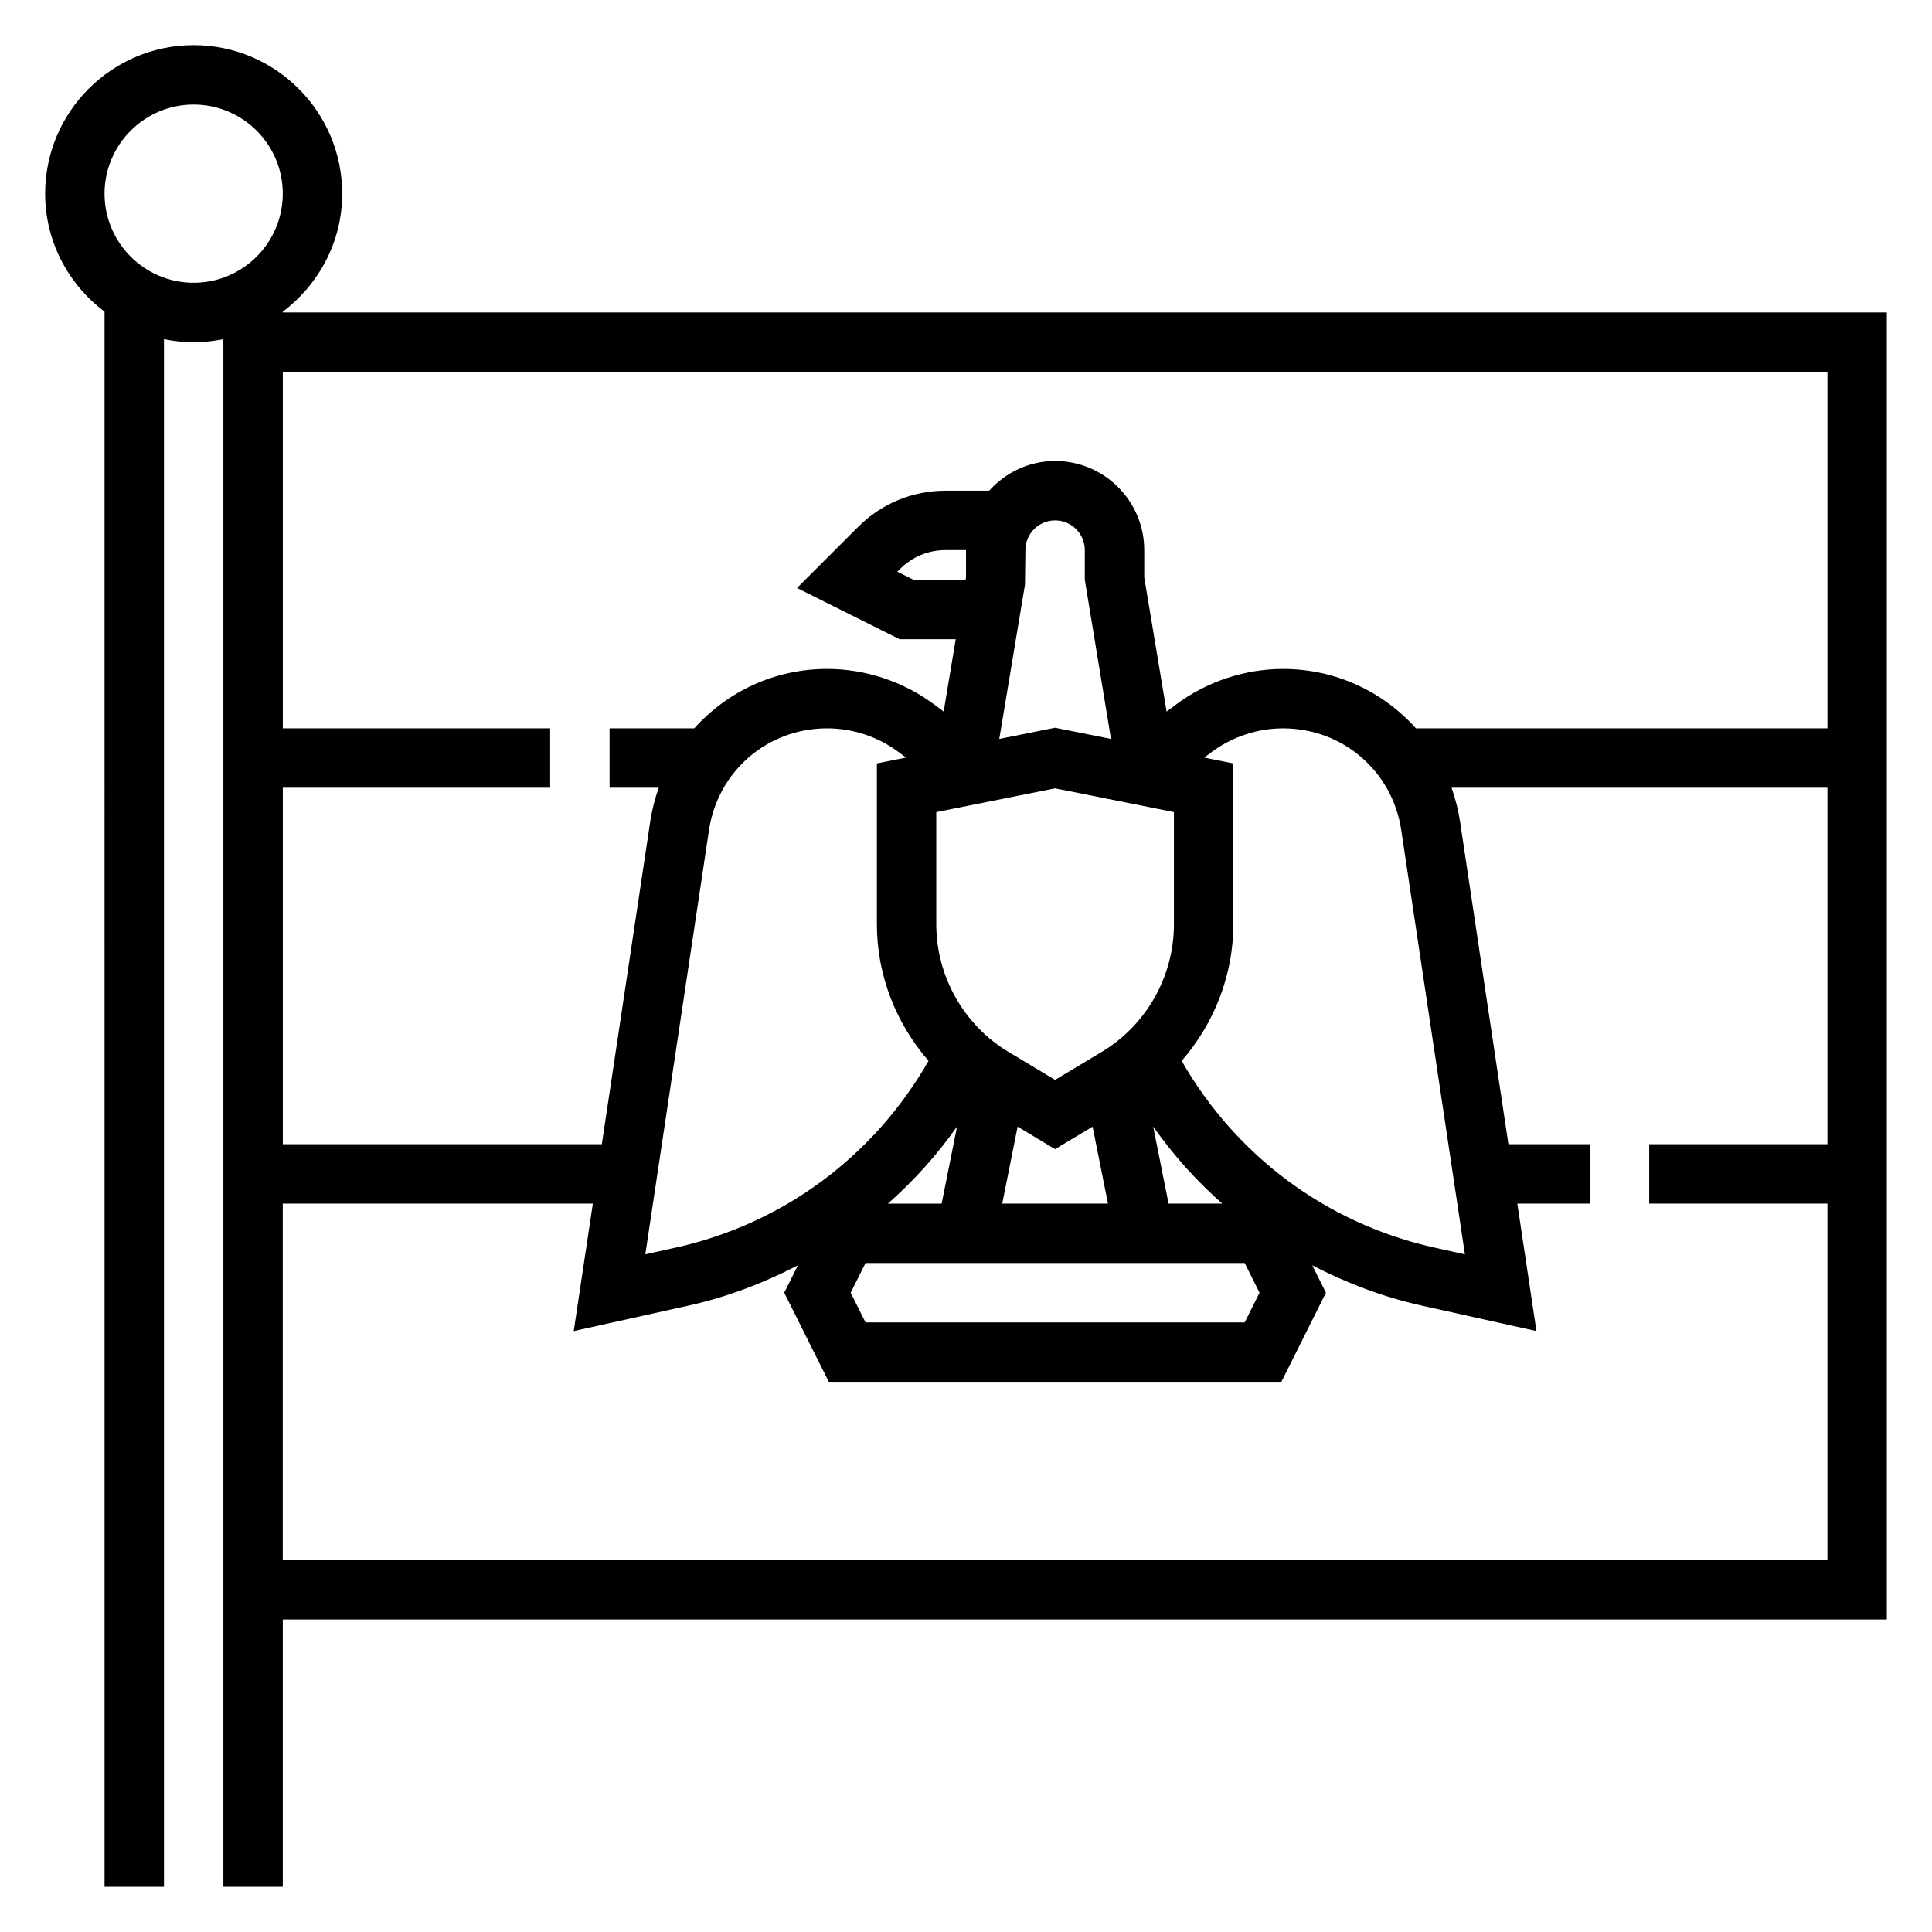
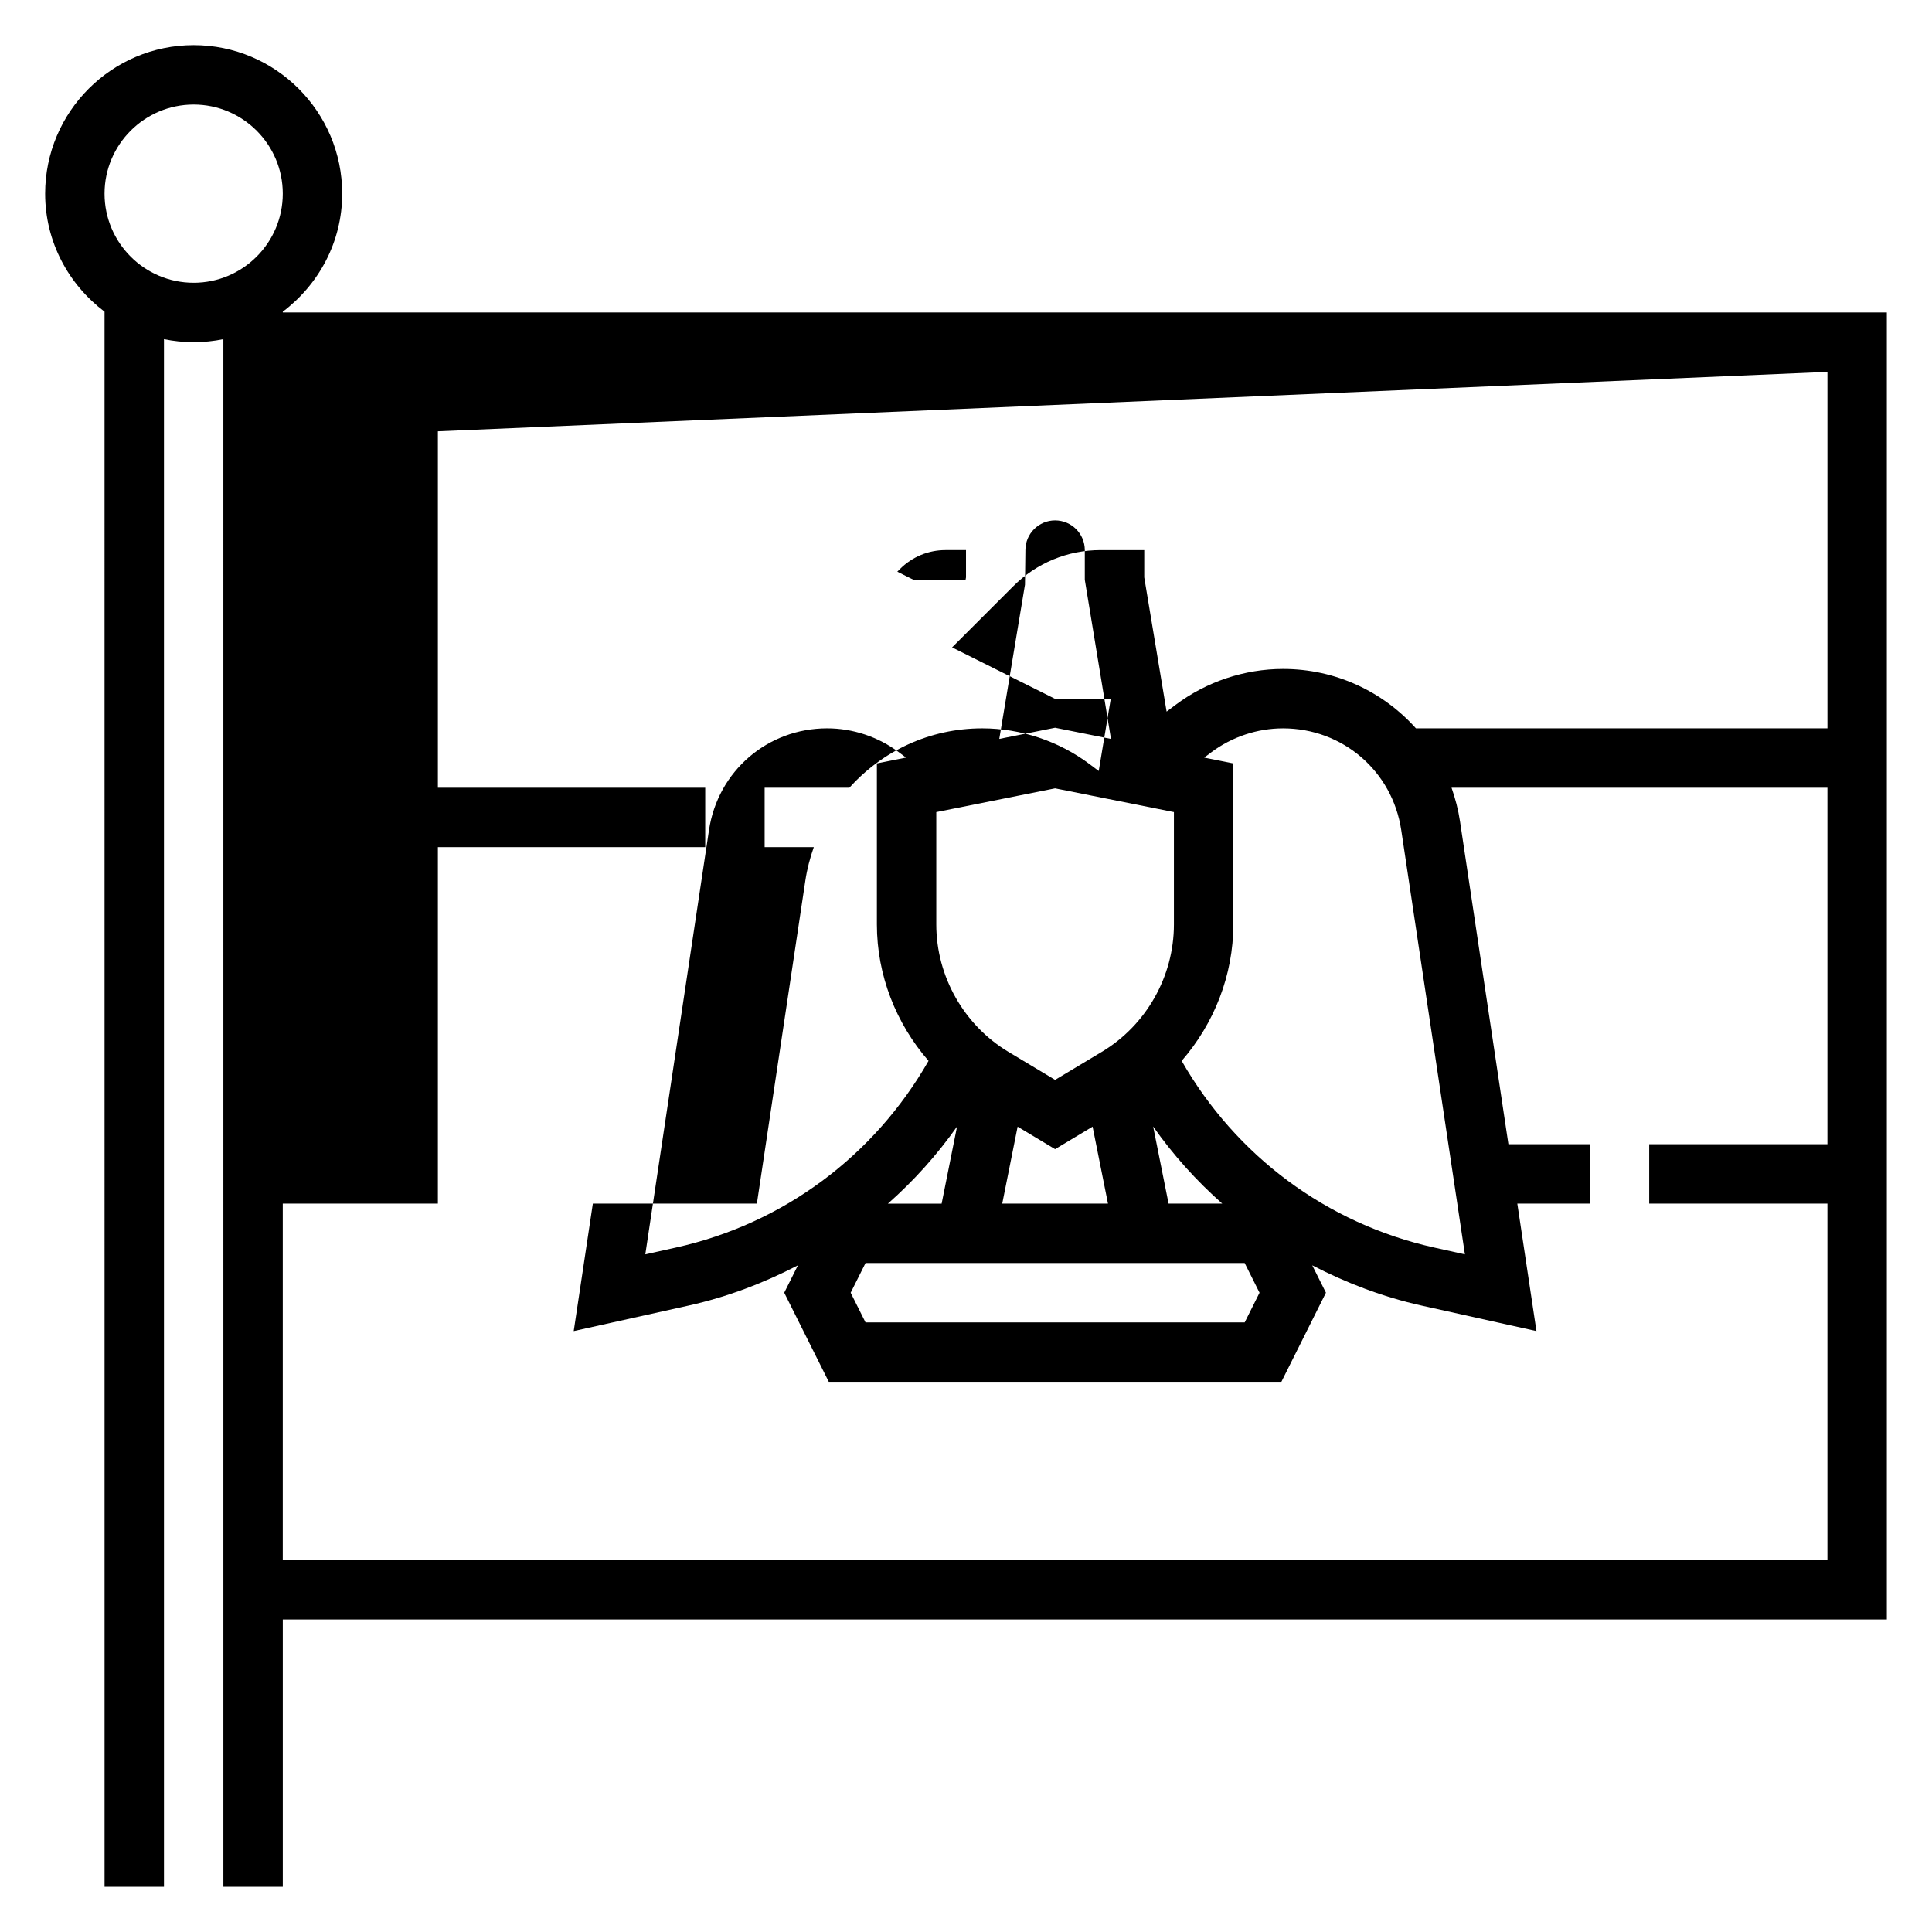
<svg xmlns="http://www.w3.org/2000/svg" fill="#000000" width="800px" height="800px" version="1.1" viewBox="144 144 512 512">
-   <path d="m218.94 226.81v-0.203c9.504-7.188 15.746-18.477 15.746-31.285 0-21.703-17.656-39.359-39.359-39.359-21.707 0-39.363 17.656-39.363 39.359 0 12.809 6.242 24.098 15.742 31.285l0.004 417.42h15.742v-410.14c2.543 0.52 5.18 0.797 7.871 0.797 2.691 0 5.328-0.277 7.871-0.797l0.004 410.14h15.742v-70.848h425.09v-346.37zm409.35 15.746v94.465h-109.05c-8.699-9.699-21.223-15.742-35.211-15.742-10.188 0-20.285 3.371-28.441 9.484l-2.426 1.82-5.926-35.578v-7.219c0-13.02-10.598-23.617-23.617-23.617-6.949 0-13.145 3.078-17.477 7.871h-11.57c-8.754 0-16.988 3.418-23.176 9.605l-16.176 16.176 27.184 13.582h14.871l-3.195 19.176-2.426-1.82c-8.156-6.113-18.258-9.484-28.445-9.484-13.996 0-26.512 6.047-35.211 15.742l-22.457 0.004v15.742h13.027c-1 2.844-1.785 5.801-2.242 8.887l-12.84 85.578h-84.539v-94.465h70.848v-15.742h-70.848v-94.465zm-296.4 121.43c2.344-15.633 15.508-26.969 31.312-26.969 6.801 0 13.555 2.25 19.004 6.336l1.891 1.418-7.715 1.543v42.684c0 13.422 5.07 26.223 13.688 36.141-14.398 25.176-38.422 43.141-66.953 49.477l-8.102 1.801zm67.996-66.328h-13.777l-4.312-2.156 0.723-0.723c3.223-3.215 7.496-4.996 12.055-4.996h5.426v7.219zm38.535 42.168-14.809-2.969-14.793 2.961 6.809-40.871 0.113-9.164c0-4.344 3.527-7.871 7.871-7.871s7.871 3.527 7.871 7.871v7.871zm-24.742 102.75 9.934 5.961 9.934-5.961 4.078 20.398h-28.023zm41.422-53.578c0 13.746-7.328 26.688-19.113 33.754l-12.375 7.426-12.375-7.422c-11.781-7.078-19.113-20.012-19.113-33.758v-29.781l31.488-6.297 31.488 6.297zm-57.473 53.547-4.086 20.43h-14.234c6.844-6.047 12.992-12.871 18.32-20.43zm-24.254 36.172h100.48l3.938 7.871-3.938 7.871h-100.48l-3.938-7.871zm80.312-15.742-4.086-20.43c5.328 7.559 11.477 14.383 18.316 20.43zm3.469-37.836c8.621-9.918 13.691-22.719 13.691-36.141v-42.684l-7.715-1.543 1.891-1.418c5.445-4.082 12.199-6.332 19-6.332 15.809 0 28.977 11.336 31.324 26.969l16.871 112.43-8.102-1.801c-28.535-6.34-52.562-24.305-66.961-49.48zm-285.45-229.82c0-13.02 10.598-23.617 23.617-23.617s23.617 10.598 23.617 23.617c-0.004 13.023-10.598 23.617-23.621 23.617-13.02 0-23.613-10.594-23.613-23.617zm47.23 362.11v-94.461h82.176l-5.07 33.785 30.488-6.769c10.219-2.273 19.867-5.969 28.93-10.66l-3.629 7.258 11.809 23.617h119.94l11.809-23.617-3.629-7.258c9.062 4.691 18.711 8.383 28.93 10.66l30.488 6.769-5.07-33.785h19.203v-15.742h-21.562l-12.832-85.578c-0.465-3.086-1.242-6.047-2.242-8.887l99.613-0.004v94.465h-47.23v15.742h47.23v94.465z" />
+   <path d="m218.94 226.81v-0.203c9.504-7.188 15.746-18.477 15.746-31.285 0-21.703-17.656-39.359-39.359-39.359-21.707 0-39.363 17.656-39.363 39.359 0 12.809 6.242 24.098 15.742 31.285l0.004 417.42h15.742v-410.14c2.543 0.52 5.18 0.797 7.871 0.797 2.691 0 5.328-0.277 7.871-0.797l0.004 410.14h15.742v-70.848h425.09v-346.37zm409.35 15.746v94.465h-109.05c-8.699-9.699-21.223-15.742-35.211-15.742-10.188 0-20.285 3.371-28.441 9.484l-2.426 1.82-5.926-35.578v-7.219h-11.57c-8.754 0-16.988 3.418-23.176 9.605l-16.176 16.176 27.184 13.582h14.871l-3.195 19.176-2.426-1.82c-8.156-6.113-18.258-9.484-28.445-9.484-13.996 0-26.512 6.047-35.211 15.742l-22.457 0.004v15.742h13.027c-1 2.844-1.785 5.801-2.242 8.887l-12.84 85.578h-84.539v-94.465h70.848v-15.742h-70.848v-94.465zm-296.4 121.43c2.344-15.633 15.508-26.969 31.312-26.969 6.801 0 13.555 2.25 19.004 6.336l1.891 1.418-7.715 1.543v42.684c0 13.422 5.07 26.223 13.688 36.141-14.398 25.176-38.422 43.141-66.953 49.477l-8.102 1.801zm67.996-66.328h-13.777l-4.312-2.156 0.723-0.723c3.223-3.215 7.496-4.996 12.055-4.996h5.426v7.219zm38.535 42.168-14.809-2.969-14.793 2.961 6.809-40.871 0.113-9.164c0-4.344 3.527-7.871 7.871-7.871s7.871 3.527 7.871 7.871v7.871zm-24.742 102.75 9.934 5.961 9.934-5.961 4.078 20.398h-28.023zm41.422-53.578c0 13.746-7.328 26.688-19.113 33.754l-12.375 7.426-12.375-7.422c-11.781-7.078-19.113-20.012-19.113-33.758v-29.781l31.488-6.297 31.488 6.297zm-57.473 53.547-4.086 20.43h-14.234c6.844-6.047 12.992-12.871 18.32-20.43zm-24.254 36.172h100.48l3.938 7.871-3.938 7.871h-100.48l-3.938-7.871zm80.312-15.742-4.086-20.43c5.328 7.559 11.477 14.383 18.316 20.43zm3.469-37.836c8.621-9.918 13.691-22.719 13.691-36.141v-42.684l-7.715-1.543 1.891-1.418c5.445-4.082 12.199-6.332 19-6.332 15.809 0 28.977 11.336 31.324 26.969l16.871 112.43-8.102-1.801c-28.535-6.34-52.562-24.305-66.961-49.48zm-285.45-229.82c0-13.02 10.598-23.617 23.617-23.617s23.617 10.598 23.617 23.617c-0.004 13.023-10.598 23.617-23.621 23.617-13.02 0-23.613-10.594-23.613-23.617zm47.23 362.11v-94.461h82.176l-5.07 33.785 30.488-6.769c10.219-2.273 19.867-5.969 28.93-10.66l-3.629 7.258 11.809 23.617h119.94l11.809-23.617-3.629-7.258c9.062 4.691 18.711 8.383 28.93 10.66l30.488 6.769-5.07-33.785h19.203v-15.742h-21.562l-12.832-85.578c-0.465-3.086-1.242-6.047-2.242-8.887l99.613-0.004v94.465h-47.23v15.742h47.23v94.465z" />
</svg>